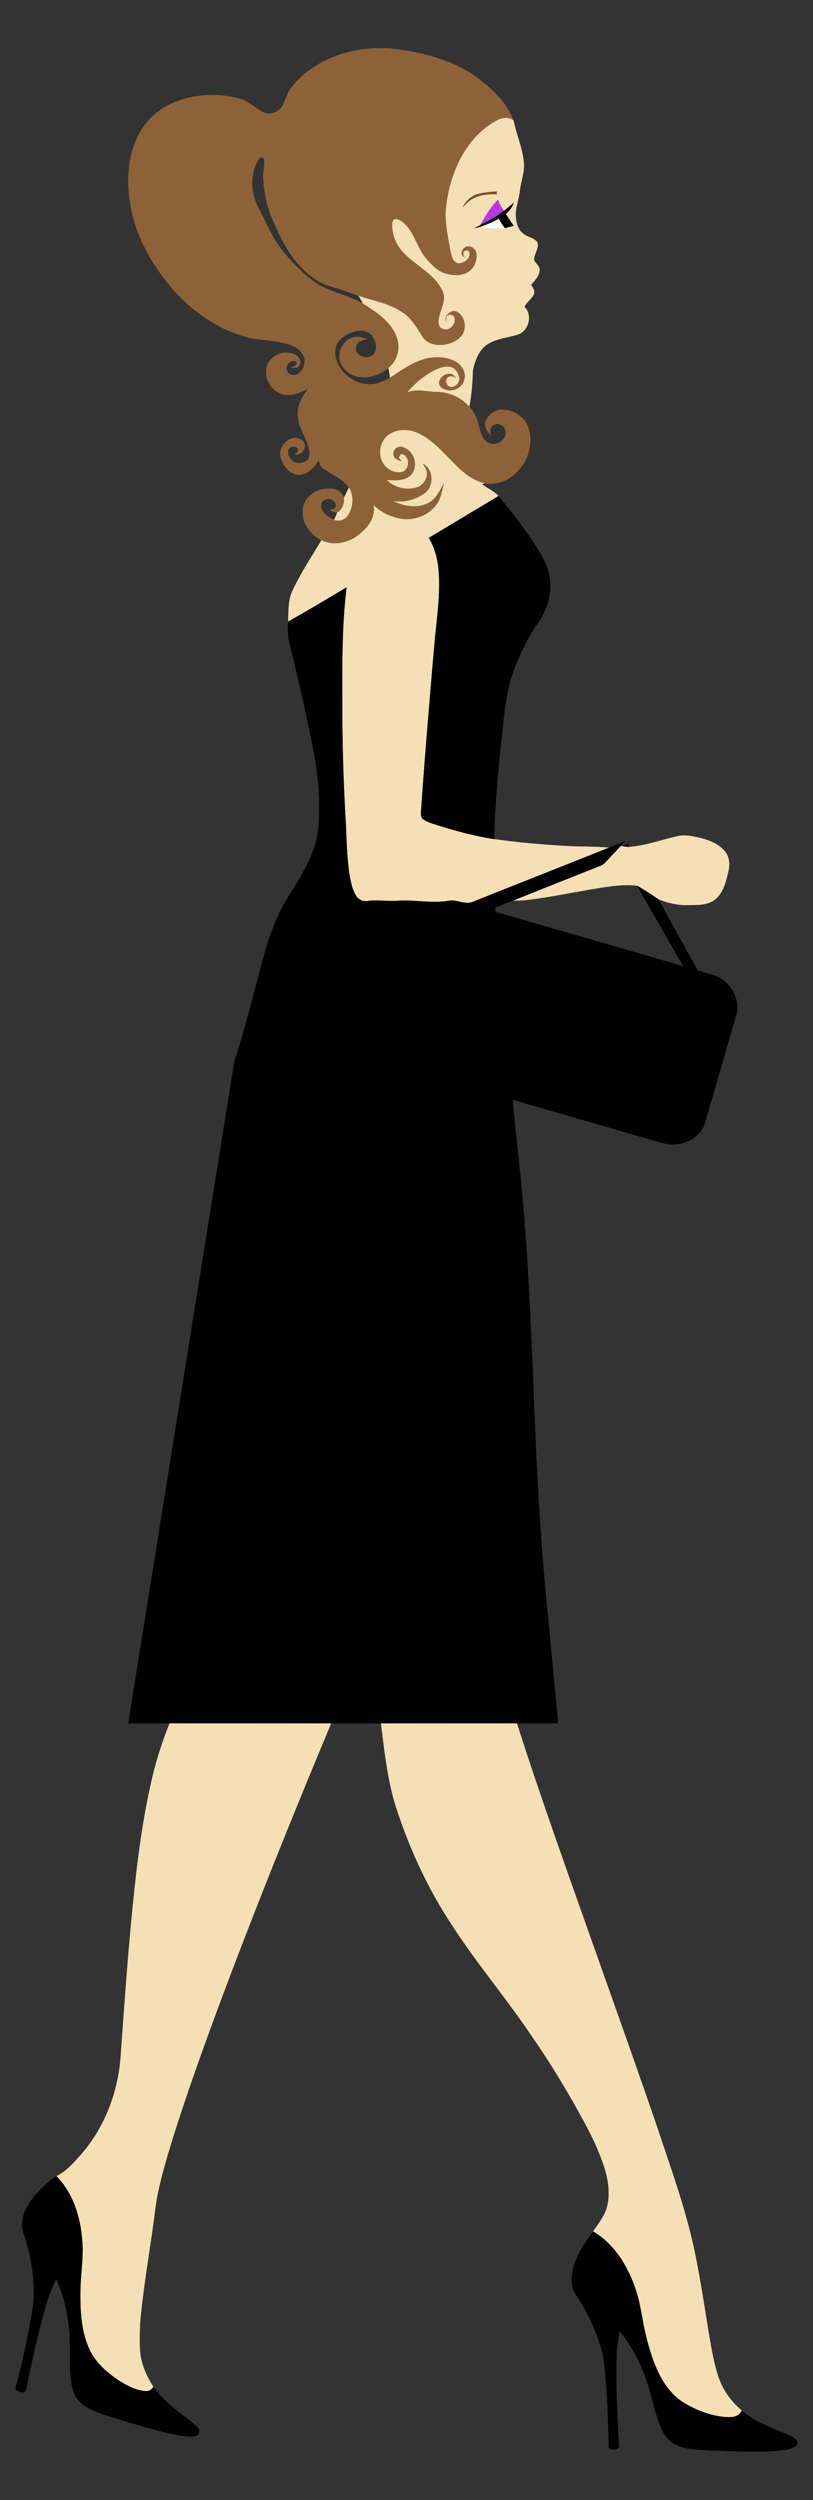
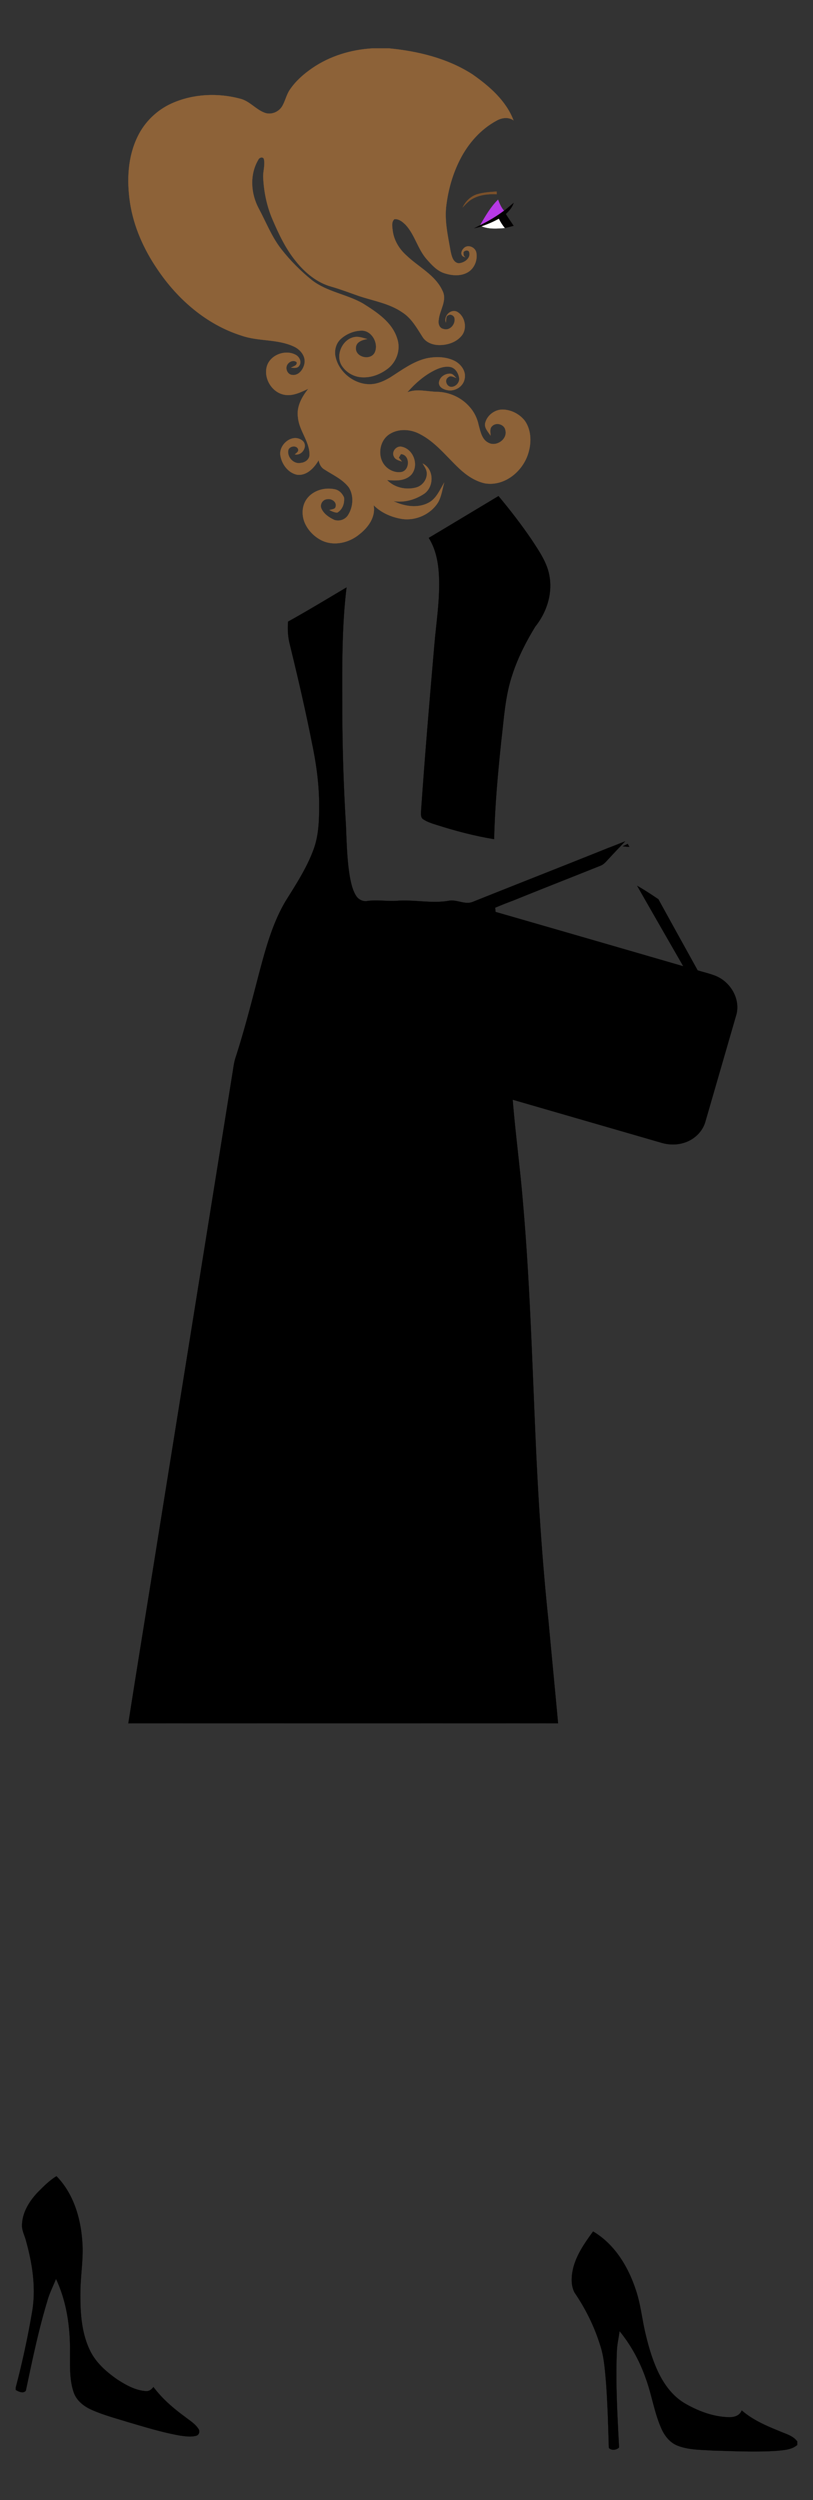
<svg xmlns="http://www.w3.org/2000/svg" viewBox="-12.574 -38.628 650.148 1997.256">
  <rect x="-12.574" y="-38.628" width="650.148" height="1997.256" fill="#333333" stroke="none" />
  <g stroke-width=".094">
    <path fill="#8D6238" stroke="#8D6238" d="M285.3 0h13.23c23.25 2.26 46.79 7.96 66.64 20.73 13.54 9.46 26.88 20.98 32.93 36.81-4.09-2.87-9.3-2.14-13.46.16-12.87 6.91-22.91 18.38-29.44 31.33-5.69 11.19-9.18 23.43-10.78 35.86-1.76 12.45 1.2 24.85 3.32 37.07.81 3.69 1.81 8.99 6.3 9.72 4.31-.07 9.95-3.8 8.63-8.7-.41-2.64-5.49-1.4-4.55 1.03-.27 1.28.64 2.13 1.39 3.02-.49-.23-1.49-.69-1.99-.92-2.41-2.11-.58-5.49 1.48-7.08 3.52-2.46 8.79.31 9.4 4.41 1.03 6.05-1.81 12.84-7.36 15.74-5.51 2.97-12.18 2.38-17.95.58-6.08-1.84-10.45-6.77-14.51-11.37-7.1-8.11-9.36-19.28-16.64-27.24-2.41-2.43-5.46-5.01-9.11-4.7-2.64 2.4-1.63 6.34-1.32 9.44 1.04 7.66 5.25 14.52 10.98 19.59 9.67 9.29 23.04 15.56 28.84 28.28 3.85 7.8-2.36 15.38-3.05 23.14-.58 2.84.39 6.61 3.65 7.23 4.93 1.81 9.62-3.33 9.02-8.09-.02-2.15-2.85-4.03-4.74-2.95-2.62.75-1.68 3.88-2.23 5.91-1.92-5.13 3.76-10.99 8.9-8.61 6.48 3.56 8.47 13.5 3.68 19.22-4.18 5.14-11.03 7.39-17.49 7.44-5.21.04-10.86-1.86-13.72-6.49-4.59-7.16-8.87-15.01-16.27-19.69-10.45-7.19-23.18-9.11-34.95-13.11-7.24-2.52-14.38-5.29-21.76-7.38-11.48-3.19-21.02-11.15-28.36-20.31-8.1-9.9-13.59-21.57-18.61-33.24-4.61-10.68-7-22.23-7.51-33.83-.22-4.9 1.7-9.82.54-14.66-.91-2.03-3.72-1.07-4.42.64-7.03 11.78-6.07 26.88.22 38.76 5.94 10.99 10.42 22.9 18.23 32.79 7.16 9.11 15.37 17.39 24.39 24.66 12.01 9.35 27.76 11.18 40.79 18.61 11.13 6.99 23.55 15.03 27.52 28.34 2.75 8.35-.39 17.74-7.06 23.29-5.68 4.53-12.78 7.56-20.12 7.39-6.64.08-13.21-3.37-16.92-8.86-6.03-8.62.45-22.66 10.99-23.47 3.14-.21 6.12.98 9.12 1.74-3.81.67-8.84 2.14-9.12 6.79-.81 7.76 11.51 10.77 15 4.09 3.56-7.29-2.42-18.19-11.02-17.57-5.86.23-11.6 2.65-15.97 6.55-3.9 3.46-5.4 9.04-4.37 14.08 2.95 14.37 18.87 25.26 33.3 21.38 3.66-.96 7.09-2.64 10.34-4.55 9.28-5.88 18.31-12.79 29.2-15.35 7.3-1.51 15.25-1.39 22.08 1.86 5.29 2.56 9.77 8.35 8.39 14.5-1.08 6.27-7.9 10.4-13.99 9.03-2.99-.56-6.76-2.41-6.56-5.97.36-4.6 5.31-7.65 9.63-7.12 1.89.39 2.94 2.22 4.32 3.42-2.14-.62-4.6-2.43-6.59-.55-3.16 2.06-1.35 7.19 2.13 7.61 3.73.36 7.38-3.57 6.64-7.29-.66-3.75-3-7.72-6.97-8.58-4.07-.78-8.18.53-11.84 2.22-8.79 4.2-16.23 10.73-22.62 18 7.7-3.11 15.94-.47 23.91-.39 9.73.24 19.24 4.53 25.71 11.84 3.81 4.17 6.35 9.36 7.47 14.89 1.4 5.1 2.56 11.46 7.82 13.99 6.3 3.41 15.39-2.82 13.53-10.03-.78-4.75-7.4-6.66-10.66-3.22-2.12 1.93-1.15 5-1.26 7.5-1.95-3.11-5.28-6.22-4.2-10.26 1.66-6.23 8.08-10.9 14.53-10.52 6.69.33 13.19 3.79 17.24 9.11 4.82 6.99 5.25 16.24 3.09 24.24-3.81 15.27-18.99 28.36-35.29 25.57-7.89-1.8-14.73-6.49-20.53-11.98-10.15-9.55-18.91-21.12-31.59-27.53-7.33-3.81-16.63-4.39-23.81.09-8.22 5.03-10.16 17.55-4.11 24.97 3.17 3.92 8.52 6.28 13.55 5.39 6.83-1.45 6.96-13.76-.51-14.3l-1.68 2.88c.83 1.02 1.66 2.05 2.49 3.09-2.39-.88-5.44-1.46-6.48-4.12-2.07-3.97 2.38-8.92 6.58-7.65 9.28 2.16 13.67 14.81 7.5 22.15-4.9 5.38-12.82 4.96-19.45 4.39 5.82 6.1 15.07 8.09 23.08 5.98 5.16-1.32 9.12-6.55 8.62-11.91-.17-2.76-2.03-4.98-3.3-7.31 9.21 4.47 9.29 18.46 1.32 24.15-7.17 4.79-16.04 7.37-24.66 5.91 8.57 4.17 19.17 5.95 27.94 1.38 6.42-3.3 9.15-10.38 12.69-16.22-1.53 5.32-2.16 11-4.93 15.87-5.9 9.52-17.78 14.86-28.83 13.25-8.41-1.35-16.65-4.9-22.72-10.99 1.8 9.32-4.26 17.65-11.21 23.09-8.28 6.99-20.56 9.9-30.57 4.94-5.88-3.01-10.77-8.03-13.37-14.12-2.54-6.12-2.25-13.66 1.81-19.07 5-6.72 14.29-9.31 22.27-7.57 3.46.66 6.03 3.37 7.4 6.51.52 4.75-1.16 9.67-5.44 12.17-2.26-.13-4.31-1.1-6.29-2.09 1.76-.7 4.78-.41 5.05-2.91.92-3.84-3.61-6.52-6.97-5.74-3.48.28-5.85 4.18-4.45 7.41 1.91 4.35 6.1 7.12 10.24 9.09 4.11 1.44 8.84-.17 11.12-3.89 4.06-6.46 4.76-15.32.66-21.94-5.06-6.7-12.94-10.09-19.78-14.55-2.65-1.53-3.83-4.37-4.46-7.22-3.55 6.1-9.66 12.64-17.39 11.51-7.18-1.57-12.22-8.59-13.23-15.61-1.18-8.62 9.54-17.49 17.29-11.91 5.46 3.89.39 12.69-5.71 11.26 1.26-1.06 3.26-2.17 2.64-4.17-1.29-3.4-7.12-2.44-7.86.94-1.06 5.46 4.44 11.41 10.09 10.04 3.67-.26 7.25-3.15 6.88-7.09-.26-10.48-8.3-18.76-9.22-29.13-1.37-8.57 3.1-16.52 8.26-22.96-5.94 2.72-12.32 6.03-19.07 4.79-10.06-1.79-16.91-13.17-14.03-22.93 2.8-8.97 14.54-13.37 22.75-9.15 3.16 1.53 5.45 5.83 3.01 8.95-1.41 2.22-4.28 1.52-6.48 1.52 1.69-1.29 4.9-1.48 4.58-4.29-2.16-2.21-5.84-.75-7.32 1.52-2.23 3.05-.25 8.18 3.61 8.51 5.18.75 8.89-4.29 9.82-8.82 1.34-5.93-3.19-11.45-8.33-13.8-13.17-6.22-28.36-4-41.94-8.76-27.88-8.79-51.05-28.91-67.18-52.9-10.97-16.04-19.14-34.22-22.03-53.53-2.61-17.62-1.82-36.42 6.15-52.65 5.65-11.73 15.56-21.27 27.44-26.55 17.16-7.64 36.98-8.44 55-3.53 7.23 1.97 12.03 8.4 18.94 11.02 4.97 2.01 11-.29 13.89-4.68 2.71-4.24 3.53-9.4 6.38-13.58 4.64-6.91 11-12.52 17.82-17.21C251.16 6.11 268.18 1 285.3 0z" />
-     <path fill="#F5E0B5" stroke="#F5E0B5" d="M384.64 57.7c4.16-2.3 9.37-3.03 13.46-.16 2.25 11.29 7.15 21.97 8.2 33.5.88 7.51-2.24 14.63-3.05 22-.63 5.75-2.5 11.26-3.29 16.98-.43 6.42.49 13.98 6.05 18.1 3.3 2.91 8.53 3.1 11.14 6.8 1.56 4.96-2.95 9.5-2.62 14.45 1.26 1.96 2.9 3.66 4.11 5.67 1.45 5.64-3.32 9.96-6.5 13.93 1.53 2.35 3.55 5.19 1.96 8.07-2.02 3.46-5.51 5.8-7.3 9.44 6.91 6.61 3.29 20.08-5.97 22.38-7.17 2.15-14.87 2.82-21.56 6.41-8.26 4.01-11.87 13.44-13.67 21.88-.29 9.74-1.05 19.48-2.83 29.08-6.47-7.31-15.98-11.6-25.71-11.84-7.97-.08-16.21-2.72-23.91.39 6.39-7.27 13.83-13.8 22.62-18 3.66-1.69 7.77-3 11.84-2.22 3.97.86 6.31 4.83 6.97 8.58.74 3.72-2.91 7.65-6.64 7.29-3.48-.42-5.29-5.55-2.13-7.61 1.99-1.88 4.45-.07 6.59.55-1.38-1.2-2.43-3.03-4.32-3.42-4.32-.53-9.27 2.52-9.63 7.12-.2 3.56 3.57 5.41 6.56 5.97 6.09 1.37 12.91-2.76 13.99-9.03 1.38-6.15-3.1-11.94-8.39-14.5-6.83-3.25-14.78-3.37-22.08-1.86-10.89 2.56-19.92 9.47-29.2 15.35-.41-2.53-.81-5.05-1.23-7.57 6.67-5.55 9.81-14.94 7.06-23.29-3.97-13.31-16.39-21.35-27.52-28.34-1.06-2.07-2.17-4.14-3.51-6.04 11.77 4 24.5 5.92 34.95 13.11 7.4 4.68 11.68 12.53 16.27 19.69 2.86 4.63 8.51 6.53 13.72 6.49 6.46-.05 13.31-2.3 17.49-7.44 4.79-5.72 2.8-15.66-3.68-19.22-5.14-2.38-10.82 3.48-8.9 8.61.55-2.03-.39-5.16 2.23-5.91 1.89-1.08 4.72.8 4.74 2.95.6 4.76-4.09 9.9-9.02 8.09-3.26-.62-4.23-4.39-3.65-7.23.69-7.76 6.9-15.34 3.05-23.14-5.8-12.72-19.17-18.99-28.84-28.28-5.73-5.07-9.94-11.93-10.98-19.59-.31-3.1-1.32-7.04 1.32-9.44 3.65-.31 6.7 2.27 9.11 4.7 7.28 7.96 9.54 19.13 16.64 27.24 4.06 4.6 8.43 9.53 14.51 11.37 5.77 1.8 12.44 2.39 17.95-.58 5.55-2.9 8.39-9.69 7.36-15.74-.61-4.1-5.88-6.87-9.4-4.41-2.06 1.59-3.89 4.97-1.48 7.08.5.23 1.5.69 1.99.92-.75-.89-1.66-1.74-1.39-3.02-.94-2.43 4.14-3.67 4.55-1.03 1.32 4.9-4.32 8.63-8.63 8.7-4.49-.73-5.49-6.03-6.3-9.72-2.12-12.22-5.08-24.62-3.32-37.07 1.6-12.43 5.09-24.67 10.78-35.86 6.53-12.95 16.57-24.42 29.44-31.33M369 116.55c-5.2 1.62-9.31 5.7-11.62 10.56 2.41-2.52 4.77-5.2 7.87-6.88 5.88-3.3 12.8-3.99 19.42-3.64-.02-.56-.07-1.67-.09-2.23-5.23.36-10.53.7-15.58 2.19m2.36 24.76c-1.57.79-3.15 1.57-4.69 2.42 2-.43 4.01-.91 5.97-1.56 5.84 2.4 12.31 1.81 18.46 1.41 2.36-.59 4.72-1.18 7.07-1.82-2.12-3.12-4.26-6.23-6.26-9.42 2.69-2.49 5.17-5.32 6.29-8.89-2.6 2.06-5 4.36-7.69 6.3-2.28-2.55-3.6-5.71-4.79-8.87-5.97 5.85-10.19 13.24-14.36 20.43zM299.11 308.08c7.18-4.48 16.48-3.9 23.81-.09 12.68 6.41 21.44 17.98 31.59 27.53 5.8 5.49 12.64 10.18 20.53 11.98-.51.16-1.53.47-2.04.63 4.09 3.54 9.46 5.4 13.05 9.55-18.6 11.12-37.14 22.34-55.76 33.42 5.66 8.92 7.64 19.55 8.17 29.95.97 19.04-2.24 37.91-3.79 56.83-3.78 43.68-7.48 87.37-10.5 131.11-.03 2.39-.61 5.5 1.82 6.98 3.29 2.22 7.17 3.31 10.91 4.52 14.95 4.76 30.18 8.77 45.68 11.3 18.7 2.57 37.53 4.31 56.38 5.36 11.79.82 23.64.26 35.41 1.43-36.18 14.53-72.5 28.73-108.69 43.22-6.13 2.61-12.38-1.7-18.66-.92-13.58 2.53-27.35-.73-41.04.06-8.34.78-16.71-.98-25.02.28-3.51.53-7.07-1.33-8.86-4.34-2.81-4.54-3.91-9.87-4.91-15.05-2.3-13.66-2.54-27.55-3.13-41.35-1.78-29.13-2.75-58.3-2.89-87.48-.04-34.13-.74-68.39 3.39-102.34-15.54 9.16-30.97 18.56-46.76 27.31.58-8.05-.24-16.52 3.26-24.04 6.54-14.32 15.35-27.41 23.37-40.91 10.01 4.96 22.29 2.05 30.57-4.94 6.95-5.44 13.01-13.77 11.21-23.09 6.07 6.09 14.31 9.64 22.72 10.99 11.05 1.61 22.93-3.73 28.83-13.25 2.77-4.87 3.4-10.55 4.93-15.87-3.54 5.84-6.27 12.92-12.69 16.22-8.77 4.57-19.37 2.79-27.94-1.38 8.62 1.46 17.49-1.12 24.66-5.91 7.97-5.69 7.89-19.68-1.32-24.15 1.27 2.33 3.13 4.55 3.3 7.31.5 5.36-3.46 10.59-8.62 11.91-8.01 2.11-17.26.12-23.08-5.98 6.63.57 14.55.99 19.45-4.39 6.17-7.34 1.78-19.99-7.5-22.15-4.2-1.27-8.65 3.68-6.58 7.65 1.04 2.66 4.09 3.24 6.48 4.12-.83-1.04-1.66-2.07-2.49-3.09l1.68-2.88c7.47.54 7.34 12.85.51 14.3-5.03.89-10.38-1.47-13.55-5.39-6.05-7.42-4.11-19.94 4.11-24.97zM490.73 637.93c13.43-.91 26.1-5.87 39.17-8.65 5.75-1.21 11.59.22 17.21 1.42 7.44 1.89 15.23 4.84 20.17 11.02 3.64 4.55 3.88 10.76 2.51 16.21-1.86 8-3.96 16.91-10.77 22.23-6.23 4.76-14.57 4.14-21.98 4.3-7.96.15-15.75-1.74-23.1-4.69-5.56-3.73-11.16-7.47-17-10.75-6.93-1.06-13.96-.37-20.87.38-22.46 3.04-44.58 8.26-67.09 10.94-3.78.48-7.58.48-11.38.57 23.36-9.47 46.84-18.65 70.24-28.02 2.27-.91 3.9-2.79 5.53-4.53 3.41-3.73 6.88-7.41 10.39-11.05l1.56.16c1.79.22 3.59.43 5.41.46zM123.1 1338.12c43.04.01 86.09-.01 129.13.01-31.02 74.12-61.05 148.66-89.18 223.93-13.58 36.59-26.83 73.34-38.4 110.63-4.12 13.62-8.24 27.27-11.06 41.24-1.75 8.28-2.41 16.73-3.71 25.09-3.58 26.02-8.14 51.92-10.39 78.11-.36 8.62-.78 17.34.32 25.94 1.4 9.09 5.42 17.57 10.31 25.28-1.46 1.97-3.53 3.58-6.14 3.28-8.24-.56-15.68-4.73-22.48-9.1-8.98-6.2-17.61-13.71-22.31-23.77-6.73-14.18-7.61-30.27-7.49-45.71.03-13.71 2.65-27.34 1.53-41.06-1.33-18.83-7.15-38.3-20.65-52.05 8.04-3.9 13.96-10.92 19.79-17.49 18.5-21.13 29.04-48.54 31.42-76.38 3.38-46.63 6.51-93.29 11.67-139.77 2.86-26.31 6.56-52.57 12.28-78.43 3.63-16.99 8.8-33.66 15.36-49.75zM292.1 1338.13c36.23-.02 72.46 0 108.69-.01 9.65 30.34 19.97 60.46 30.43 90.53 26.74 76.53 54.4 152.74 80.82 229.39 12.24 36.89 25.89 73.56 32.83 111.95 4.62 23.25 7.6 46.79 11.96 70.1 1.79 8.77 3.67 17.62 7.31 25.85 3.86 8.12 9.47 15.39 16.43 21.1-1.6 4.37-6.35 5.63-10.6 5.42-12.22-.35-24.01-4.8-34.53-10.82-10.54-6.06-17.8-16.42-22.65-27.34-4.11-9.22-6.91-18.95-9.21-28.75-2.82-11.76-3.89-23.93-7.92-35.39-6.1-18.32-16.95-36.06-33.94-46.07 4.67-6.78 10.2-13.47 11.66-21.81 2.53-13.11-1.09-26.51-6-38.62-5.74-15.15-13.97-29.15-21.76-43.29-10.02-17.38-20.51-34.51-32-50.96-20.03-30.02-43.48-57.6-63.26-87.79-20.64-30.64-36.16-64.57-47.28-99.76-6.01-20.75-8.41-42.34-10.98-63.73z" />
    <path fill="#7C512A" stroke="#7C512A" d="M369 116.55c5.05-1.49 10.35-1.83 15.58-2.19.02.56.07 1.67.09 2.23-6.62-.35-13.54.34-19.42 3.64-3.1 1.68-5.46 4.36-7.87 6.88 2.31-4.86 6.42-8.94 11.62-10.56z" />
    <path fill="#B739E6" stroke="#B739E6" d="M371.36 141.31c4.17-7.19 8.39-14.58 14.36-20.43 1.19 3.16 2.51 6.32 4.79 8.87-6.01 4.43-12.41 8.33-19.15 11.56z" />
    <path fill="#030102" stroke="#030102" d="M390.51 129.75c2.69-1.94 5.09-4.24 7.69-6.3-1.12 3.57-3.6 6.4-6.29 8.89 2 3.19 4.14 6.3 6.26 9.42-2.35.64-4.71 1.23-7.07 1.82-1.88-2.27-3.46-4.78-4.78-7.41-4.35 2.45-8.95 4.41-13.68 6-1.96.65-3.97 1.13-5.97 1.56 1.54-.85 3.12-1.63 4.69-2.42 6.74-3.23 13.14-7.13 19.15-11.56zM485.32 637.47c1.36-.64 2.73-1.28 4.09-1.94.43.79.87 1.59 1.32 2.4-1.82-.03-3.62-.24-5.41-.46z" />
    <path fill="#FEFEFD" stroke="#FEFEFD" d="M372.64 142.17c4.73-1.59 9.33-3.55 13.68-6 1.32 2.63 2.9 5.14 4.78 7.41-6.15.4-12.62.99-18.46-1.41z" />
-     <path fill="#F5E0B4" stroke="#F5E0B4" d="M266.46 350.87c4.1 6.62 3.4 15.48-.66 21.94-2.28 3.72-7.01 5.33-11.12 3.89.8-1.93 1.6-3.85 2.42-5.76 4.28-2.5 5.96-7.42 5.44-12.17 1.37-2.61 2.7-5.23 3.92-7.9z" />
    <path stroke="#000" d="M330.29 391.1c18.62-11.08 37.16-22.3 55.76-33.42 9.35 11.19 18.28 22.74 26.49 34.8 6.15 9.43 13.02 19.1 14.5 30.56 2.04 13.93-2.93 28.18-11.63 39.02-7.29 11.96-13.77 24.53-18.12 37.88-5.99 17.36-6.87 35.85-9.07 53.94-2.69 25.89-5.1 51.86-5.64 77.91-15.5-2.53-30.73-6.54-45.68-11.3-3.74-1.21-7.62-2.3-10.91-4.52-2.43-1.48-1.85-4.59-1.82-6.98 3.02-43.74 6.72-87.43 10.5-131.11 1.55-18.92 4.76-37.79 3.79-56.83-.53-10.4-2.51-21.03-8.17-29.95z" />
    <path stroke="#000" d="M217.8 457.97c15.79-8.75 31.22-18.15 46.76-27.31-4.13 33.95-3.43 68.21-3.39 102.34.14 29.18 1.11 58.35 2.89 87.48.59 13.8.83 27.69 3.13 41.35 1 5.18 2.1 10.51 4.91 15.05 1.79 3.01 5.35 4.87 8.86 4.34 8.31-1.26 16.68.5 25.02-.28 13.69-.79 27.46 2.47 41.04-.06 6.28-.78 12.53 3.53 18.66.92 36.19-14.49 72.51-28.69 108.69-43.22 4.35-1.59 8.63-3.41 12.97-5.06-1.15 1.31-2.42 2.49-3.58 3.79-3.51 3.64-6.98 7.32-10.39 11.05-1.63 1.74-3.26 3.62-5.53 4.53-23.4 9.37-46.88 18.55-70.24 28.02a315.12 315.12 0 00-14.2 5.64c.09.84.26 2.51.34 3.35 50.04 14.42 100.07 28.88 150.08 43.4-12.32-21.41-24.63-42.83-36.88-64.28 5.84 3.28 11.44 7.02 17 10.75 10.4 18.98 20.93 37.88 31.39 56.82 4.53 1.4 9.18 2.45 13.62 4.13 12.58 4.63 21.26 19.17 17 32.36-8.12 28.02-16.23 56.03-24.34 84.04-2.23 8.43-9.35 15.04-17.65 17.37-5.9 1.78-12.28 1.5-18.13-.3-39.47-11.45-78.95-22.81-118.41-34.27 2.21 27.38 5.95 54.61 8.19 82 5.33 60.56 7.17 121.35 9.81 182.07 2.12 50.75 5.26 101.47 10.58 151.99 2.53 27.39 5.19 54.76 7.72 82.15-10.98-.02-21.95 0-32.93-.01-36.23.01-72.46-.01-108.69.01-13.29-.01-26.58-.01-39.87 0-43.04-.02-86.09 0-129.13-.01-11.01.01-22.03-.01-33.04.02 7.67-49.02 15.7-97.98 23.5-146.97 19.98-124.44 39.94-248.88 59.92-373.32.64-3.97 1.09-7.99 2.4-11.8 6.92-21.47 12.55-43.32 18.21-65.14 5.41-20.34 10.8-41.06 21.56-59.36 8.28-13.31 17.02-26.58 22.46-41.37 4.08-10.91 4.53-22.68 4.55-34.19.12-17.18-2.23-34.26-5.76-51.04-5.29-26.79-11.51-53.38-17.99-79.9-1.3-5.59-1.56-11.37-1.11-17.08zM17.1 1713.34c4.77-4.86 9.65-9.83 15.48-13.4 13.5 13.75 19.32 33.22 20.65 52.05 1.12 13.72-1.5 27.35-1.53 41.06-.12 15.44.76 31.53 7.49 45.71 4.7 10.06 13.33 17.57 22.31 23.77 6.8 4.37 14.24 8.54 22.48 9.1 2.61.3 4.68-1.31 6.14-3.28 6.9 9.21 15.65 16.81 24.91 23.56 3.87 3.11 8.42 5.69 11.14 9.98 1.28 1.85.52 4.72-1.75 5.38-4.19 1.17-8.64.47-12.88-.09-14.16-2.47-27.91-6.75-41.68-10.77-9.59-2.98-19.34-5.55-28.56-9.57-6.47-2.76-12.66-7.42-14.96-14.33-3.47-10.12-2.83-21.02-2.93-31.54.27-20.14-2.59-40.66-11.2-59.02-2.36 6.02-5.4 11.79-7.06 18.08-7.08 23.38-11.99 47.35-17.05 71.22-1.97 2.62-5.83.8-8.1-.57v-1.85c5.11-19.4 9.4-39.03 12.8-58.8 3.7-19.29.78-39.19-4.43-57.92-1.08-4.7-3.81-9.11-3.3-14.05.5-9.49 5.76-17.9 12.03-24.72zM445.87 1773.05c2.82-10.79 9.36-20.07 15.85-28.96 16.99 10.01 27.84 27.75 33.94 46.07 4.03 11.46 5.1 23.63 7.92 35.39 2.3 9.8 5.1 19.53 9.21 28.75 4.85 10.92 12.11 21.28 22.65 27.34 10.52 6.02 22.31 10.47 34.53 10.82 4.25.21 9-1.05 10.6-5.42 8.66 7.51 19.3 12.18 29.84 16.43 5.08 2.29 11.13 3.64 14.59 8.4v2.76c-4.42 3.88-10.57 4.08-16.11 4.69-17.28 1.16-34.6.25-51.89-.22-9.38-.65-19.14-.42-28-4.01-5.99-2.43-10.14-7.82-12.68-13.58-5.74-12.87-7.65-27.01-12.54-40.17-4.76-13.62-11.76-26.45-20.89-37.63-.7 5.41-2 10.76-2.17 16.25-1.08 25.57.46 51.17 1.76 76.71-2.01 2.09-6.2 2.63-8.18.28-.5-17.29-.96-34.59-2.22-51.84-.92-10.51-1.55-21.22-5.07-31.25-4.61-14.54-11.5-28.31-20.09-40.9-3.2-6.05-2.61-13.45-1.05-19.91z" />
  </g>
</svg>